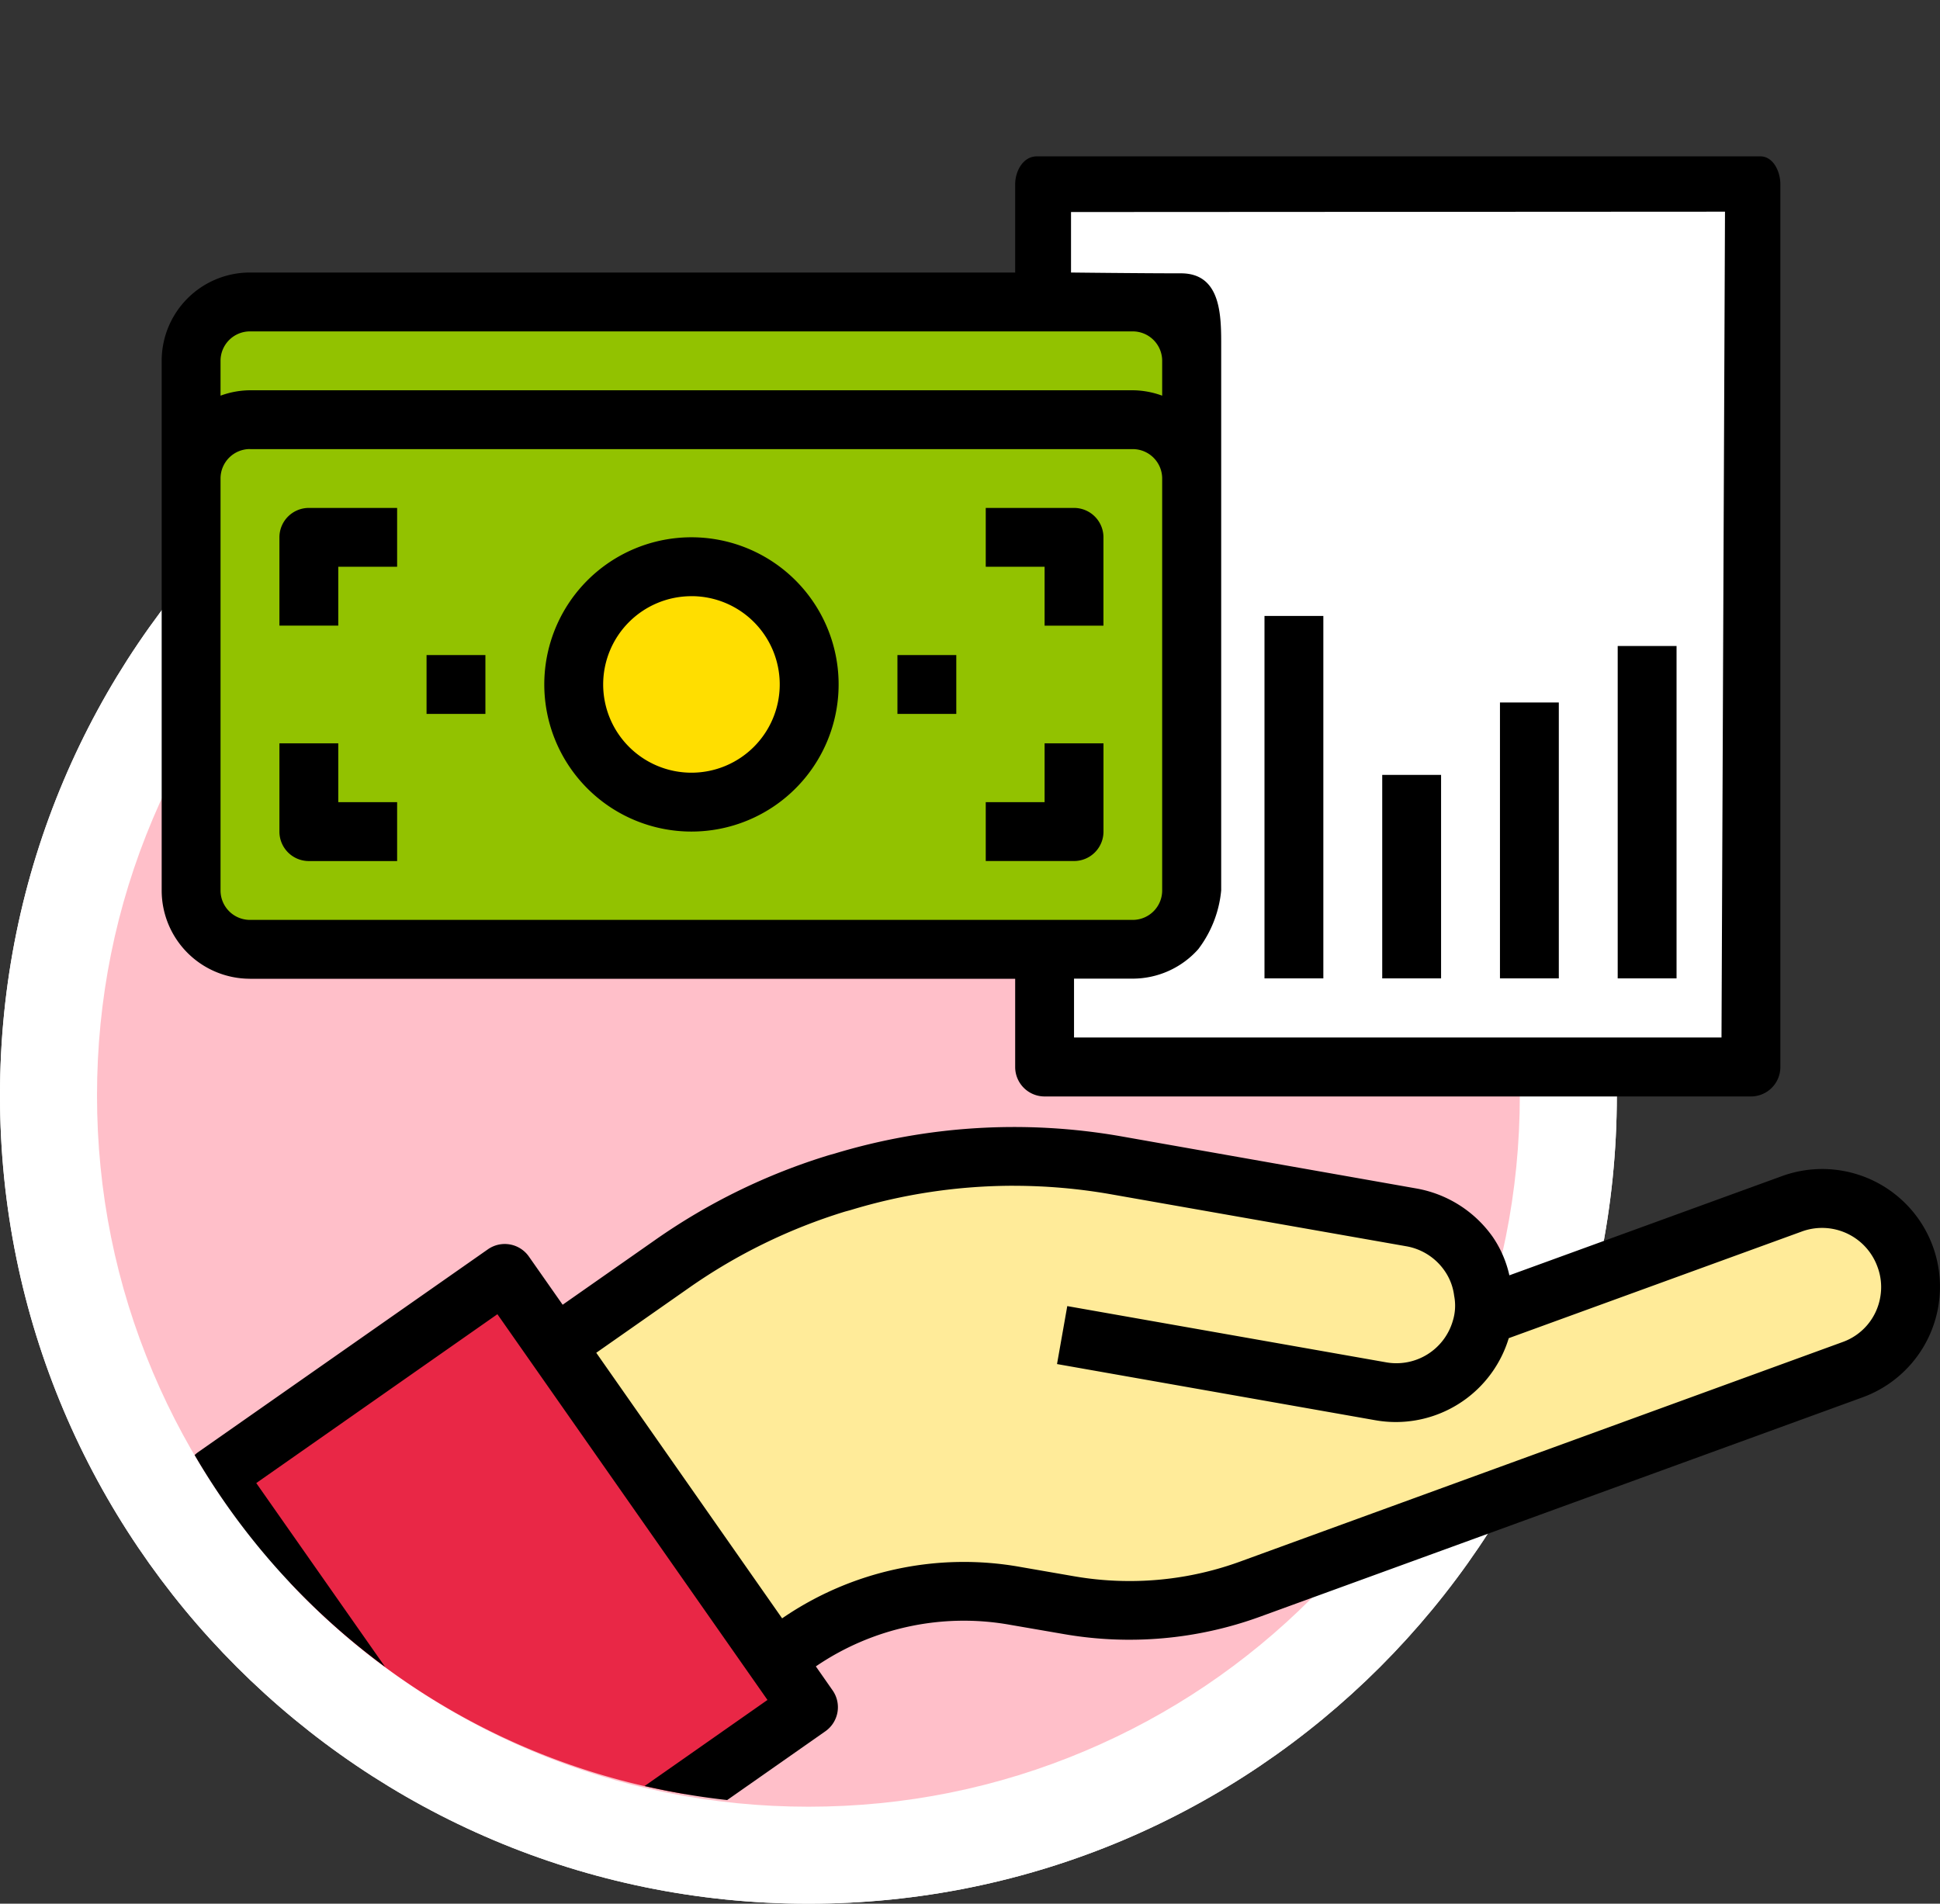
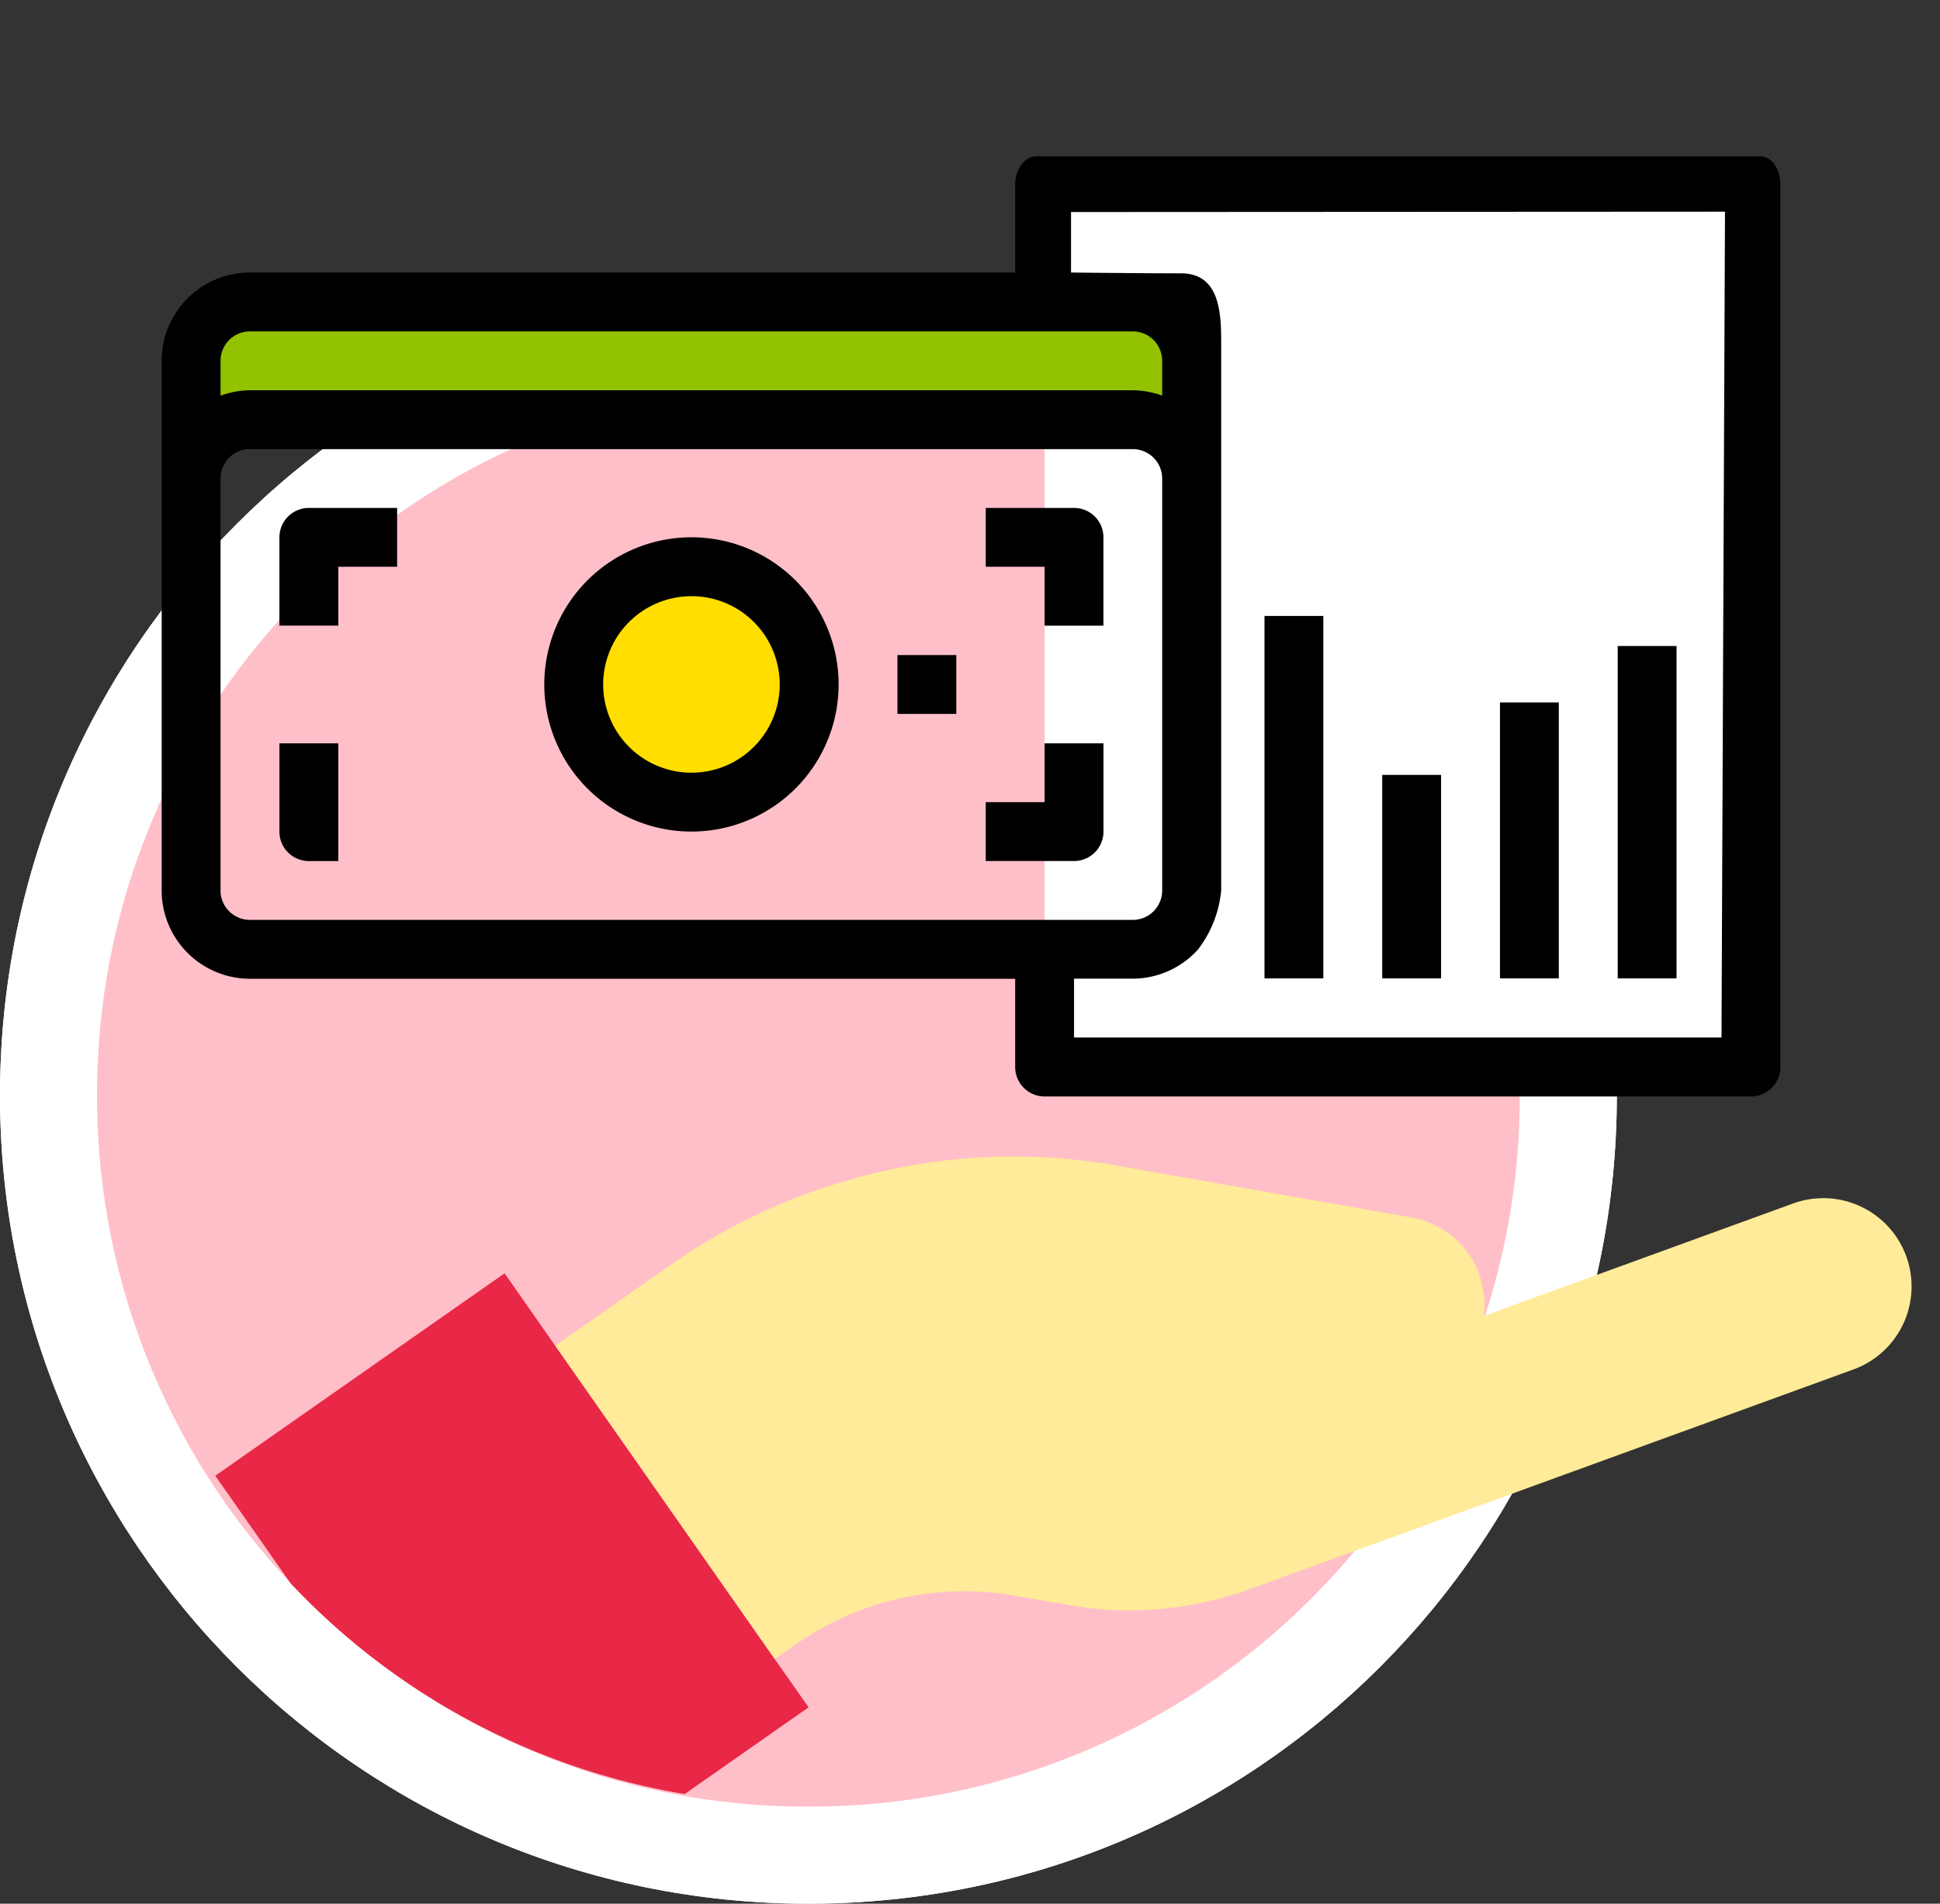
<svg xmlns="http://www.w3.org/2000/svg" id="boleto" width="59.994" height="58.881" viewBox="0 0 59.994 58.881">
  <rect x="0" y="0" width="59.994" height="58.881" fill="#333333" stroke="none" />
  <g id="Caminho_901" data-name="Caminho 901" transform="translate(0 8.881)" fill="#ffbfc9">
    <path d="M 25 48.5 C 21.827 48.5 18.749 47.879 15.853 46.654 C 13.055 45.47 10.542 43.776 8.383 41.617 C 6.224 39.458 4.53 36.945 3.346 34.147 C 2.121 31.251 1.5 28.173 1.5 25 C 1.5 21.827 2.121 18.749 3.346 15.853 C 4.53 13.055 6.224 10.542 8.383 8.383 C 10.542 6.224 13.055 4.53 15.853 3.346 C 18.749 2.121 21.827 1.5 25 1.5 C 28.173 1.5 31.251 2.121 34.147 3.346 C 36.945 4.53 39.458 6.224 41.617 8.383 C 43.776 10.542 45.47 13.055 46.654 15.853 C 47.879 18.749 48.5 21.827 48.5 25 C 48.5 28.173 47.879 31.251 46.654 34.147 C 45.47 36.945 43.776 39.458 41.617 41.617 C 39.458 43.776 36.945 45.47 34.147 46.654 C 31.251 47.879 28.173 48.5 25 48.5 Z" stroke="none" />
    <path d="M 25 3 C 22.029 3 19.148 3.581 16.438 4.728 C 13.818 5.836 11.465 7.422 9.444 9.444 C 7.422 11.465 5.836 13.818 4.728 16.438 C 3.581 19.148 3 22.029 3 25 C 3 27.971 3.581 30.852 4.728 33.562 C 5.836 36.182 7.422 38.535 9.444 40.556 C 11.465 42.578 13.818 44.164 16.438 45.272 C 19.148 46.419 22.029 47 25 47 C 27.971 47 30.852 46.419 33.562 45.272 C 36.182 44.164 38.535 42.578 40.556 40.556 C 42.578 38.535 44.164 36.182 45.272 33.562 C 46.419 30.852 47 27.971 47 25 C 47 22.029 46.419 19.148 45.272 16.438 C 44.164 13.818 42.578 11.465 40.556 9.444 C 38.535 7.422 36.182 5.836 33.562 4.728 C 30.852 3.581 27.971 3 25 3 M 25 0 C 38.807 0 50 11.193 50 25 C 50 38.807 38.807 50 25 50 C 11.193 50 0 38.807 0 25 C 0 11.193 11.193 0 25 0 Z" stroke="none" fill="#fff" />
  </g>
  <g id="Caminho_737" data-name="Caminho 737" transform="translate(0 8.881)" fill="#ffbfc9">
    <path d="M 25 48.5 C 21.827 48.5 18.749 47.879 15.853 46.654 C 13.055 45.47 10.542 43.776 8.383 41.617 C 6.224 39.458 4.53 36.945 3.346 34.147 C 2.121 31.251 1.5 28.173 1.5 25 C 1.5 21.827 2.121 18.749 3.346 15.853 C 4.53 13.055 6.224 10.542 8.383 8.383 C 10.542 6.224 13.055 4.53 15.853 3.346 C 18.749 2.121 21.827 1.5 25 1.5 C 28.173 1.5 31.251 2.121 34.147 3.346 C 36.945 4.53 39.458 6.224 41.617 8.383 C 43.776 10.542 45.47 13.055 46.654 15.853 C 47.879 18.749 48.5 21.827 48.5 25 C 48.5 28.173 47.879 31.251 46.654 34.147 C 45.47 36.945 43.776 39.458 41.617 41.617 C 39.458 43.776 36.945 45.47 34.147 46.654 C 31.251 47.879 28.173 48.5 25 48.5 Z" stroke="none" />
    <path d="M 25 3 C 22.029 3 19.148 3.581 16.438 4.728 C 13.818 5.836 11.465 7.422 9.444 9.444 C 7.422 11.465 5.836 13.818 4.728 16.438 C 3.581 19.148 3 22.029 3 25 C 3 27.971 3.581 30.852 4.728 33.562 C 5.836 36.182 7.422 38.535 9.444 40.556 C 11.465 42.578 13.818 44.164 16.438 45.272 C 19.148 46.419 22.029 47 25 47 C 27.971 47 30.852 46.419 33.562 45.272 C 36.182 44.164 38.535 42.578 40.556 40.556 C 42.578 38.535 44.164 36.182 45.272 33.562 C 46.419 30.852 47 27.971 47 25 C 47 22.029 46.419 19.148 45.272 16.438 C 44.164 13.818 42.578 11.465 40.556 9.444 C 38.535 7.422 36.182 5.836 33.562 4.728 C 30.852 3.581 27.971 3 25 3 M 25 0 C 38.807 0 50 11.193 50 25 C 50 38.807 38.807 50 25 50 C 11.193 50 0 38.807 0 25 C 0 11.193 11.193 0 25 0 Z" stroke="none" fill="#fff" />
  </g>
  <path id="Caminho_54" data-name="Caminho 54" d="M249.312,111.67H240" transform="translate(22.995 272.772) rotate(-111)" fill="#e0e0e2" />
  <path id="Caminho_879" data-name="Caminho 879" d="M53.843,3V30.3H32V3Z" transform="translate(0.304 2.699)" fill="#fff" />
  <path id="Caminho_880" data-name="Caminho 880" d="M32.124,7H4.82A1.826,1.826,0,0,0,3,8.82v3.641a1.826,1.826,0,0,1,1.82-1.82h27.3a1.826,1.826,0,0,1,1.82,1.82V8.82A1.826,1.826,0,0,0,32.124,7Z" transform="translate(2.91 2.339)" fill="#92c200" />
-   <path id="Caminho_900" data-name="Caminho 900" d="M2,0H28a2,2,0,0,1,2,2l0,13.152c0,1.1-.892.848-2,.848H2a2,2,0,0,1-2-2V2A2,2,0,0,1,2,0Z" transform="translate(6 12.881)" fill="#92c200" />
  <ellipse id="Elipse_30" data-name="Elipse 30" cx="4" cy="3.5" rx="4" ry="3.5" transform="translate(17 17.881)" fill="#ffde00" />
  <path id="Caminho_906" data-name="Caminho 906" d="M21.225,23.335A21.646,21.646,0,0,1,9.042,16.819l-2.332-3.33,8.947-6.261,1.565,2.239,6.79,9.693,1.047,1.492-3.833,2.683Z" transform="translate(-0.053 32.155)" fill="#e92746" />
  <path id="Caminho_882" data-name="Caminho 882" d="M44.058,40.144a2.111,2.111,0,0,1,.027.828h.009l9.529-3.468a2.731,2.731,0,1,1,1.866,5.133l-18.63,6.781a10.888,10.888,0,0,1-5.634.491L29.6,49.628a9.073,9.073,0,0,0-6.8,1.511l-.637.446-6.79-9.693,3.6-2.521a18.229,18.229,0,0,1,5.124-2.5l.137-.036a18.18,18.18,0,0,1,8.473-.519l9.147,1.611a2.743,2.743,0,0,1,1.766,1.129,2.494,2.494,0,0,1,.437,1.092Z" transform="translate(1.799 -0.27)" fill="#ffeb99" />
-   <path id="Caminho_907" data-name="Caminho 907" d="M22.541,23.52h0a22.343,22.343,0,0,1-2.554-.434l3.8-2.662L15.435,8.493,7.978,13.716,11.961,19.4a21.655,21.655,0,0,1-5.889-6.55.92.92,0,0,1,.122-.1l8.947-6.264a.91.91,0,0,1,1.268.224L17.453,8.2l2.856-2a19.044,19.044,0,0,1,5.378-2.626l.169-.047a19.166,19.166,0,0,1,8.867-.536l9.142,1.615a3.67,3.67,0,0,1,2.353,1.5,3.413,3.413,0,0,1,.512,1.184l8.432-3.069a3.641,3.641,0,0,1,2.486,6.845L39.02,17.849a11.815,11.815,0,0,1-6.1.532L31.29,18.1a8.119,8.119,0,0,0-6.007,1.286l.517.74a.909.909,0,0,1-.223,1.267L22.541,23.52Zm8.867-19a17.332,17.332,0,0,0-5.057.754l-.167.045a17.2,17.2,0,0,0-4.836,2.367l-2.856,2L24.24,17.9a9.923,9.923,0,0,1,7.366-1.59l1.625.282a10.04,10.04,0,0,0,1.746.154,9.969,9.969,0,0,0,3.421-.6L57.027,9.357A1.793,1.793,0,0,0,58.2,7.963H58.2a1.78,1.78,0,0,0-.088-.939,1.822,1.822,0,0,0-1.713-1.2,1.812,1.812,0,0,0-.622.11l-9.066,3.3a3.651,3.651,0,0,1-3.492,2.594,3.675,3.675,0,0,1-.642-.057l-9.836-1.736.317-1.793L42.9,9.978a1.817,1.817,0,0,0,2.083-1.287,1.584,1.584,0,0,0,.039-.769,1.715,1.715,0,0,0-.3-.779,1.818,1.818,0,0,0-1.183-.752L34.4,4.782A17.379,17.379,0,0,0,31.408,4.521Z" transform="translate(-0.053 32.155)" />
  <path id="Caminho_899" data-name="Caminho 899" d="M123.315,11.21V.929h1.82V11.21Zm-3.641,0V2.677h1.82V11.21Zm-3.641,0V4.917h1.82V11.21Zm-3.641,0V0h1.82V11.21Z" transform="translate(-73.288 19.051)" />
  <path id="Caminho_890" data-name="Caminho 890" d="M4.73,28.884H28.394v2.73a.91.91,0,0,0,.91.91H51.147a.91.91,0,0,0,.91-.91V4.31c0-.392-.216-.863-.622-.863H29.067c-.44,0-.673.472-.673.863V7.04H4.73A2.73,2.73,0,0,0,2,9.771V26.153a2.73,2.73,0,0,0,2.73,2.73ZM30.121,5.169l20.224-.011L50.237,30.7H30.214v-1.82h1.82a2.717,2.717,0,0,0,2.021-.91,3.546,3.546,0,0,0,.71-1.82V9.35c0-.923.024-2.285-1.244-2.285s-3.4-.025-3.4-.025ZM4.73,8.861h27.3a.91.91,0,0,1,.91.91v1.078a2.7,2.7,0,0,0-.91-.167H4.73a2.7,2.7,0,0,0-.91.167V9.771A.91.91,0,0,1,4.73,8.861Zm0,3.641h27.3a.91.91,0,0,1,.91.91V26.153a.91.91,0,0,1-.91.91H4.73a.91.91,0,0,1-.91-.91V13.411A.91.91,0,0,1,4.73,12.5Z" transform="translate(3 1.389)" />
  <path id="Caminho_891" data-name="Caminho 891" d="M19.551,24.1A4.551,4.551,0,1,0,15,19.551,4.551,4.551,0,0,0,19.551,24.1Zm0-7.281a2.73,2.73,0,1,1-2.73,2.73A2.73,2.73,0,0,1,19.551,16.82Z" transform="translate(1.832 1.62)" />
  <path id="Caminho_892" data-name="Caminho 892" d="M7.82,15.82h1.82V14H6.91a.91.91,0,0,0-.91.91v2.73H7.82Z" transform="translate(2.641 1.71)" />
  <path id="Caminho_893" data-name="Caminho 893" d="M31.82,17.641h1.82V14.91a.91.91,0,0,0-.91-.91H30v1.82h1.82Z" transform="translate(0.484 1.71)" />
-   <path id="Caminho_894" data-name="Caminho 894" d="M6.91,25.641h2.73V23.82H7.82V22H6v2.73A.91.91,0,0,0,6.91,25.641Z" transform="translate(2.641 0.991)" />
+   <path id="Caminho_894" data-name="Caminho 894" d="M6.91,25.641h2.73H7.82V22H6v2.73A.91.91,0,0,0,6.91,25.641Z" transform="translate(2.641 0.991)" />
  <path id="Caminho_895" data-name="Caminho 895" d="M33.641,24.73V22H31.82v1.82H30v1.82h2.73A.91.91,0,0,0,33.641,24.73Z" transform="translate(0.484 0.991)" />
  <path id="Caminho_896" data-name="Caminho 896" d="M27,19h1.82v1.82H27Z" transform="translate(0.753 1.261)" />
-   <path id="Caminho_897" data-name="Caminho 897" d="M11,19h1.82v1.82H11Z" transform="translate(2.191 1.261)" />
</svg>